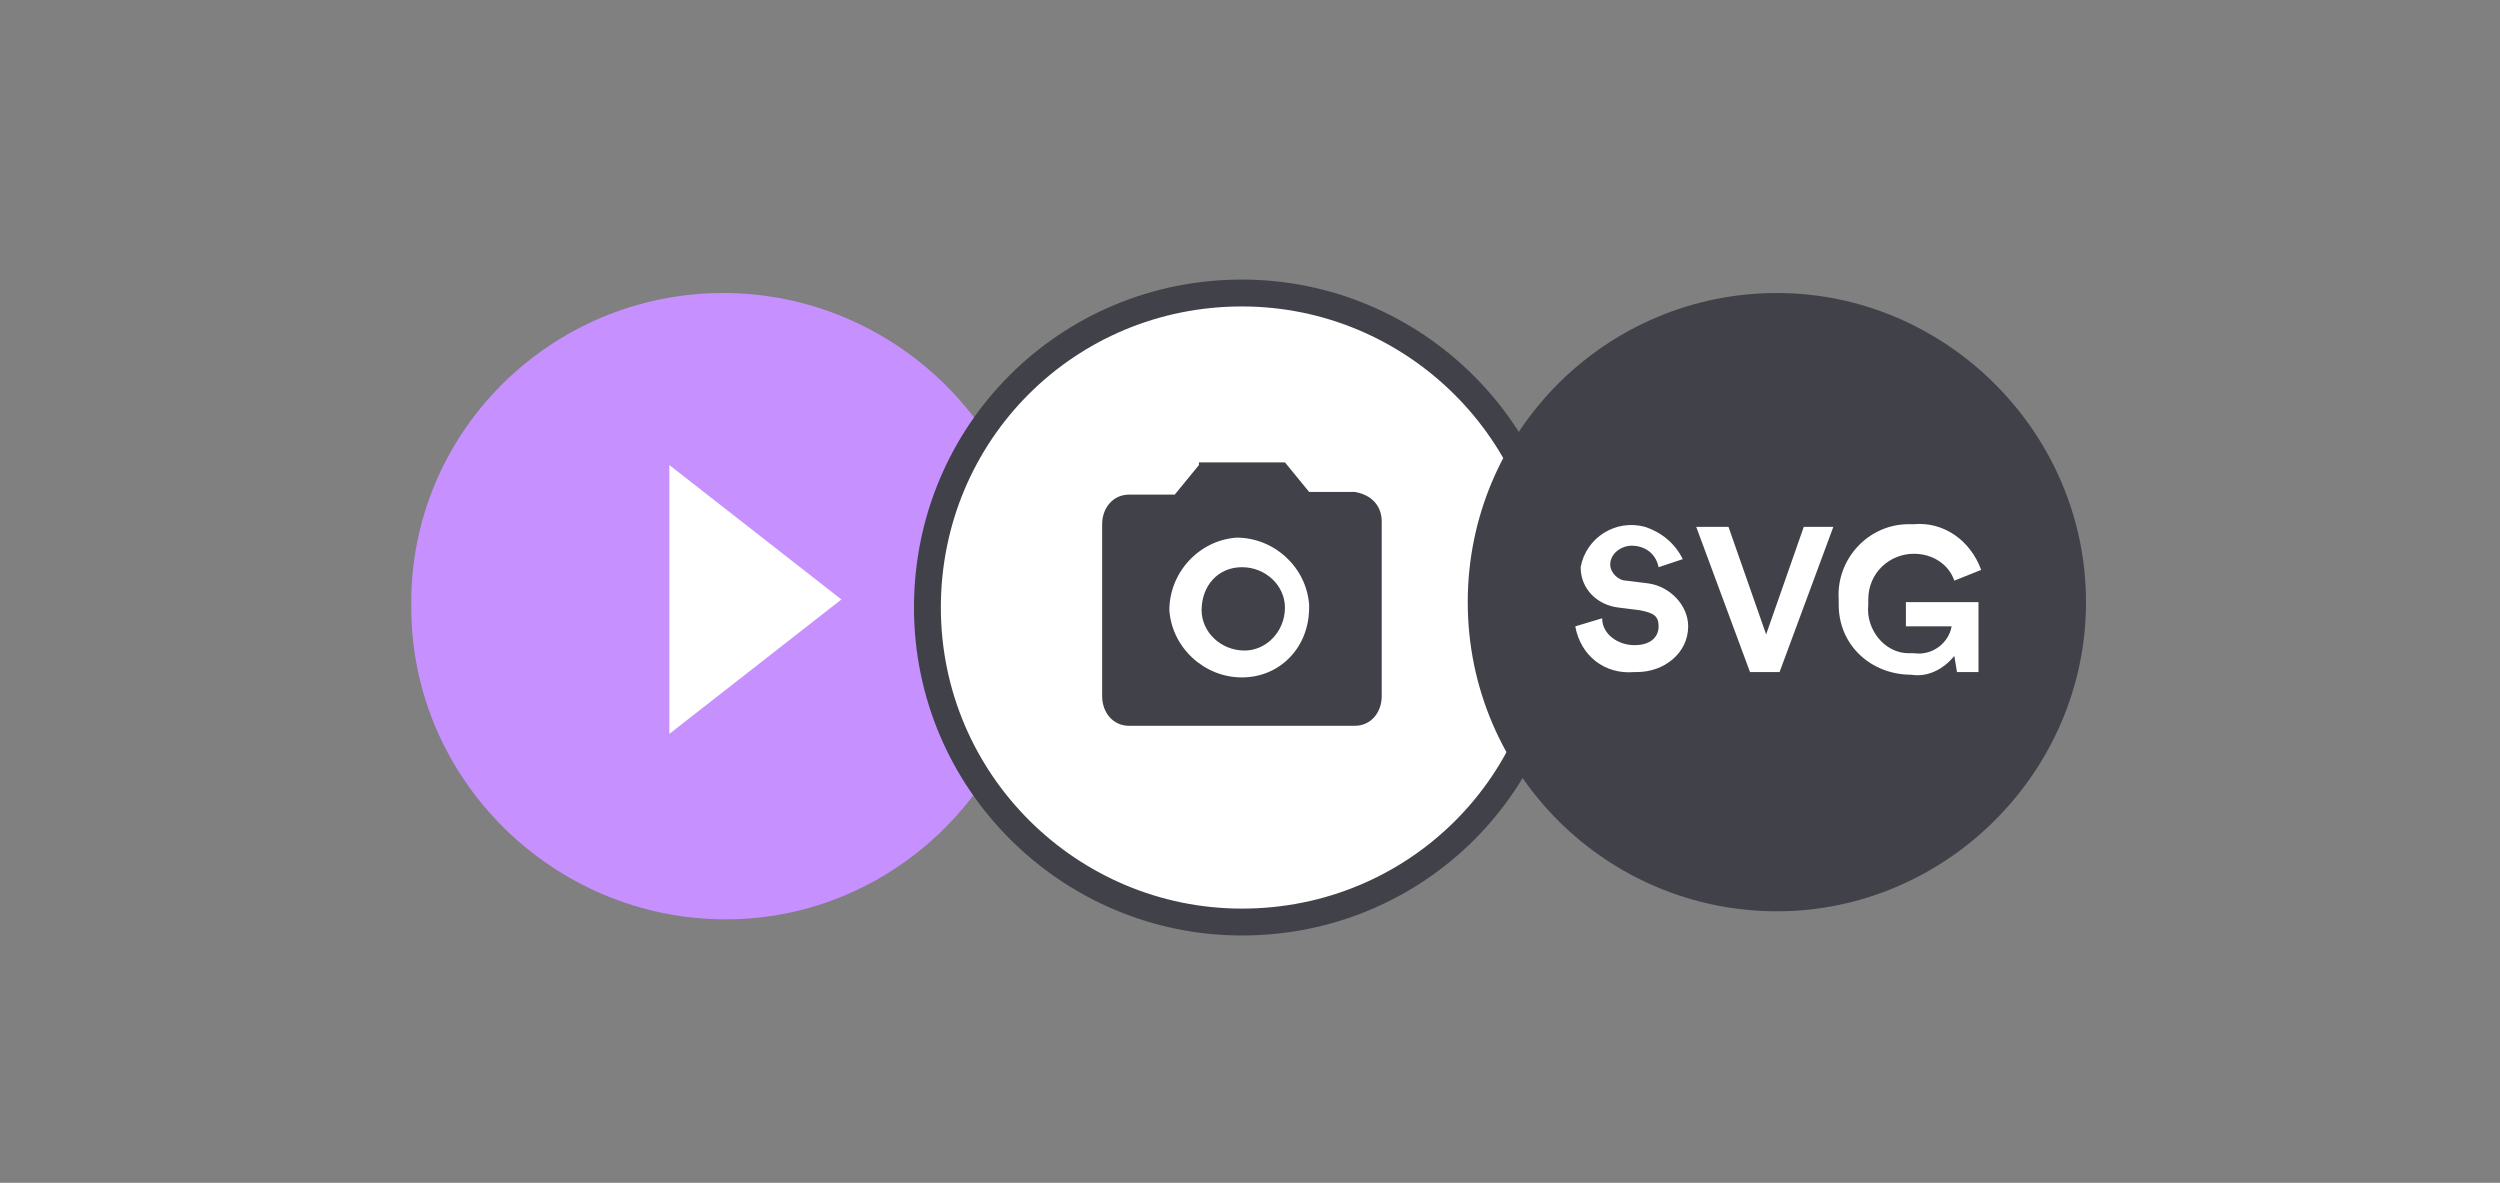
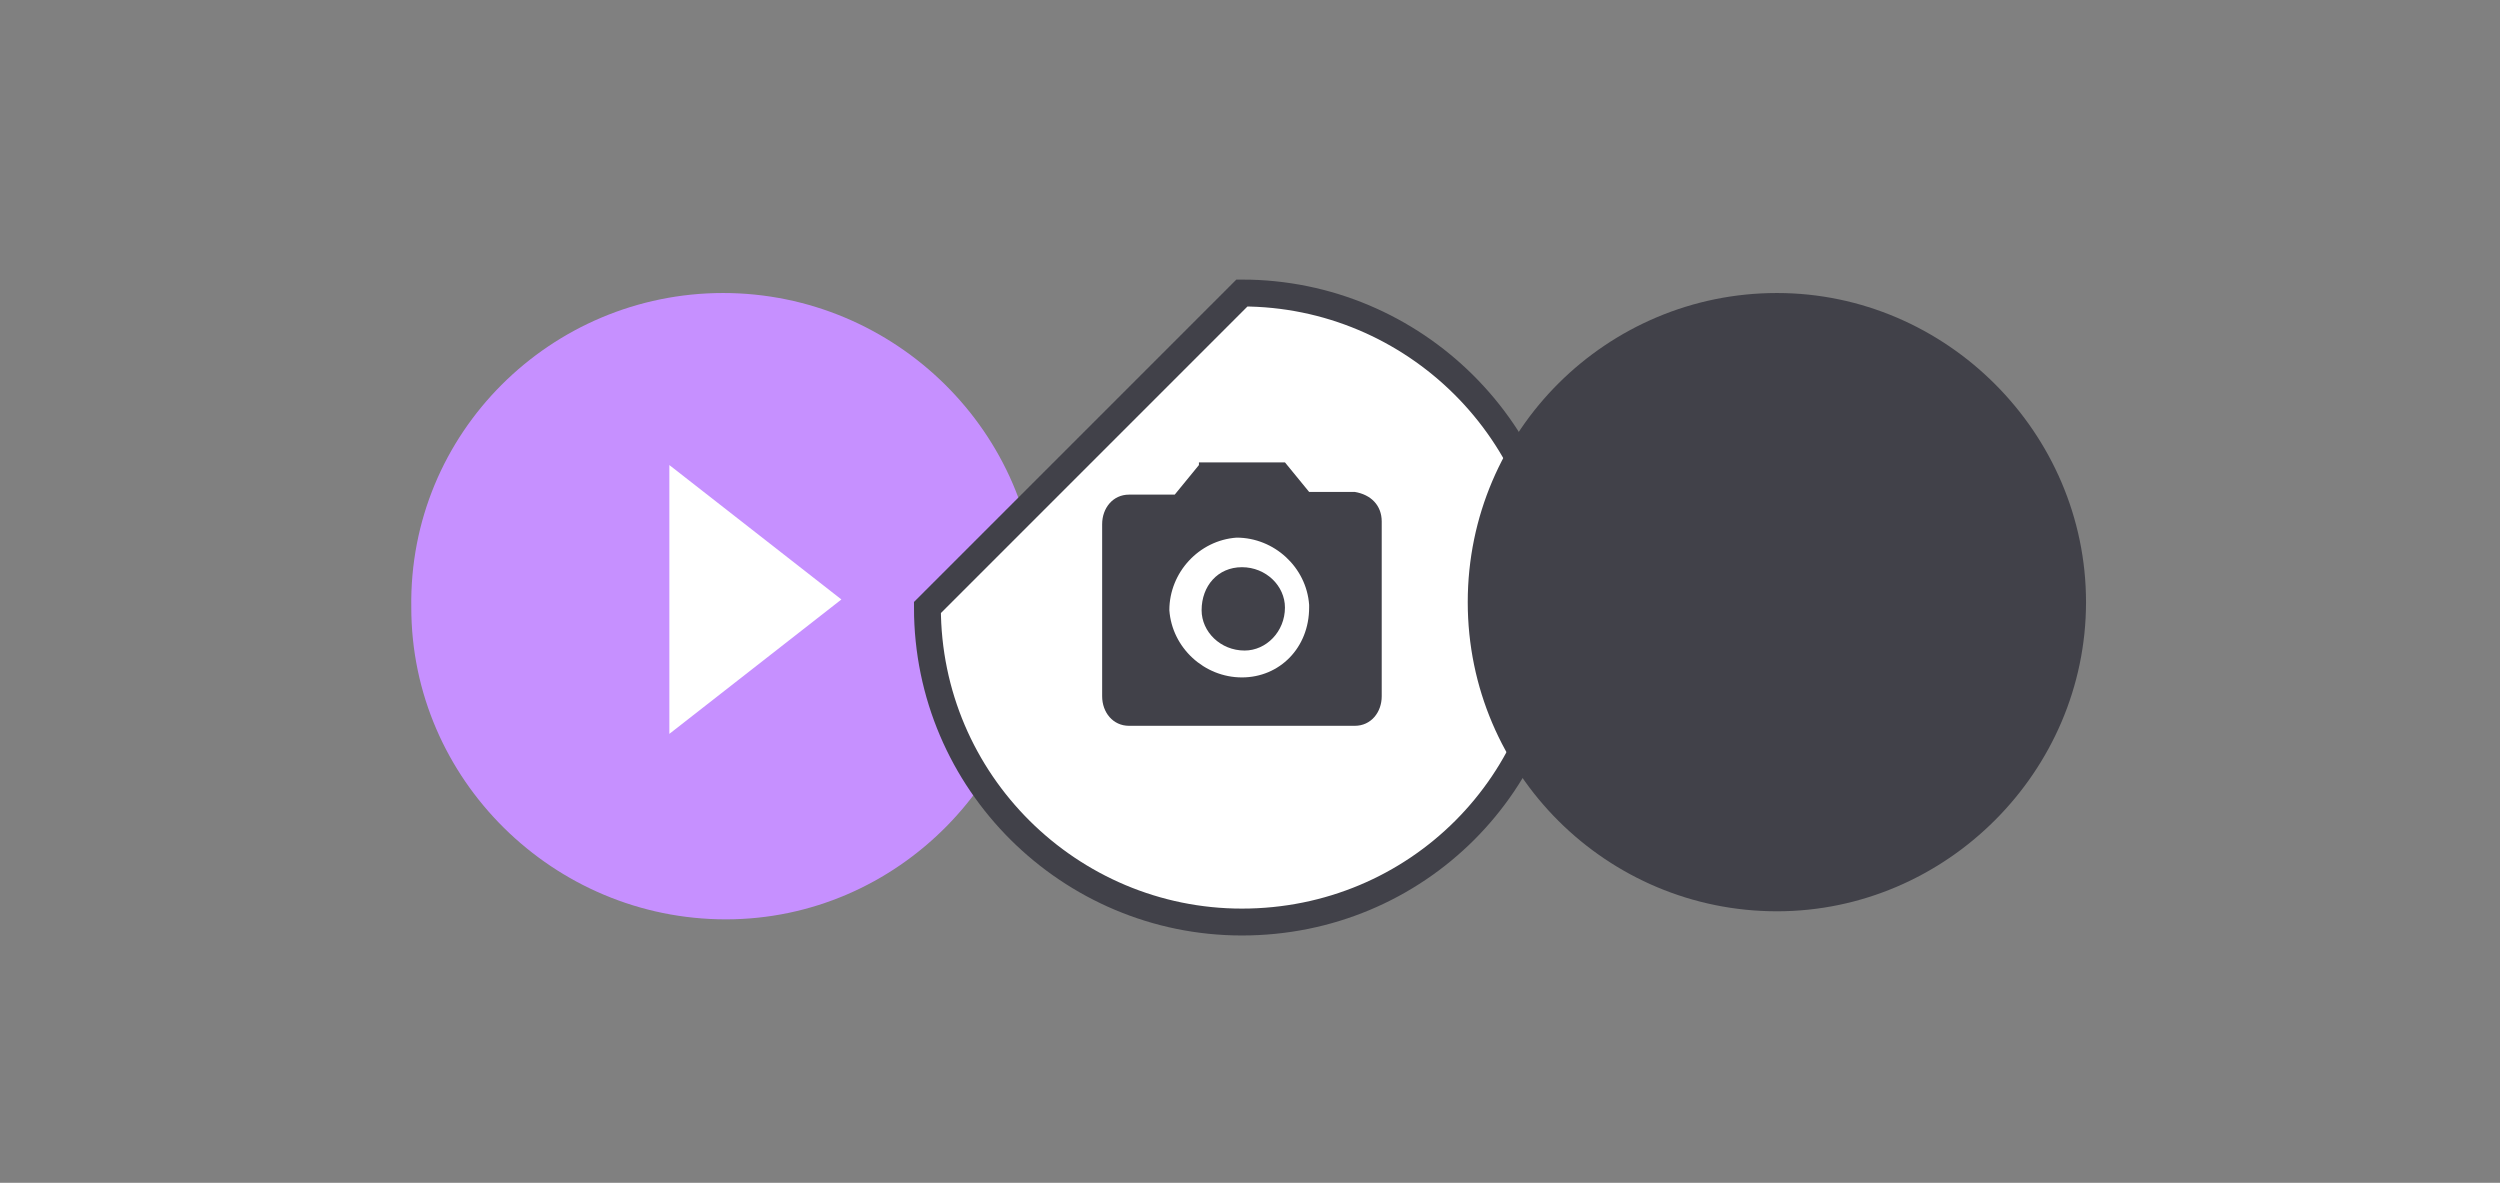
<svg xmlns="http://www.w3.org/2000/svg" version="1.1" id="Layer_1" x="0px" y="0px" viewBox="0 0 93 44" style="enable-background:new 0 0 93 44;" xml:space="preserve">
  <rect x="0" y="0" width="93" height="44" fill="#808080" stroke="none" />
  <style type="text/css">
	.st0{fill:none;}
	.st1{fill:#C690FF;}
	.st2{fill-rule:evenodd;clip-rule:evenodd;fill:#FFFFFF;}
	.st3{fill-rule:evenodd;clip-rule:evenodd;fill:#FFFFFF;stroke:#414149;stroke-miterlimit:10;}
	.st4{fill-rule:evenodd;clip-rule:evenodd;fill:#414149;}
</style>
  <rect x="-0.1" class="st0" width="93" height="43.7" />
  <g id="Page-1">
    <g id="Interactions">
      <g id="Media">
        <g id="Group-8">
          <g id="Group">
            <path id="Fill-44" class="st1" d="M26.9,10.9c6.4,0,11.7,5.2,11.7,11.6S33.4,34.2,27,34.2S15.3,29,15.3,22.6l0,0       C15.2,16.1,20.5,10.9,26.9,10.9L26.9,10.9z" />
            <polygon id="Path" class="st2" points="24.9,17.3 24.9,27.3 31.3,22.3      " />
          </g>
          <g id="Group-7">
            <g id="Group-Copy">
-               <path class="st3" d="M46.2,10.9c6.4,0,11.7,5.2,11.7,11.7s-5.2,11.7-11.7,11.7c-6.4,0-11.7-5.2-11.7-11.7l0,0        C34.5,16.1,39.7,10.9,46.2,10.9L46.2,10.9z" />
+               <path class="st3" d="M46.2,10.9c6.4,0,11.7,5.2,11.7,11.7s-5.2,11.7-11.7,11.7c-6.4,0-11.7-5.2-11.7-11.7l0,0        L46.2,10.9z" />
            </g>
            <g id="Group-19">
              <path id="Fill-4" class="st4" d="M46.2,21.1c0.9,0,1.6,0.7,1.6,1.5c0,0.9-0.7,1.6-1.5,1.6c-0.9,0-1.6-0.7-1.6-1.5l0,0        C44.7,21.8,45.3,21.1,46.2,21.1" />
              <path id="Fill-6" class="st4" d="M46.2,25.2c-1.4,0-2.6-1.1-2.7-2.5c0-1.4,1.1-2.6,2.5-2.7c1.4,0,2.6,1.1,2.7,2.5        c0,0,0,0,0,0.1C48.7,24.1,47.6,25.2,46.2,25.2L46.2,25.2z M44.6,17.3l-0.9,1.1H42c-0.6,0-1,0.5-1,1.1v6.4c0,0.6,0.4,1.1,1,1.1        h8.4c0.6,0,1-0.5,1-1.1v-6.5c0-0.6-0.4-1-1-1.1h-1.7l-0.9-1.1h-3.2V17.3z" />
            </g>
          </g>
          <g id="Group-6">
            <path id="Fill-52" class="st4" d="M54.6,22.4c0-6.4,5.2-11.5,11.5-11.5s11.5,5.2,11.5,11.5s-5.2,11.5-11.5,11.5       S54.6,28.8,54.6,22.4L54.6,22.4" />
-             <path id="SVG" class="st2" d="M62.6,20.8l-0.9,0.3c-0.1-0.5-0.5-0.8-1-0.8c-0.4,0-0.8,0.3-0.8,0.7c0,0.3,0.3,0.6,0.6,0.6       l0.8,0.1c0.8,0.1,1.5,0.8,1.5,1.6c0,1-0.9,1.7-1.9,1.7h-0.1c-1.1,0.1-2-0.6-2.2-1.7l1-0.3c0,0.6,0.6,1,1.2,1l0,0       c0.6,0,0.9-0.3,0.9-0.7s-0.2-0.5-0.7-0.6l-0.8-0.1c-0.8-0.1-1.4-0.7-1.4-1.5c0.2-1.1,1.3-1.8,2.4-1.5       C61.8,19.8,62.3,20.2,62.6,20.8L62.6,20.8z M65.7,23.6l1.4-4h1.1l-2,5.4h-1.1l-2-5.4h1.2L65.7,23.6z M73.6,25h-0.8l-0.1-0.6       c-0.4,0.5-1,0.8-1.6,0.7c-1.5,0-2.7-1.1-2.7-2.6c0-0.1,0-0.1,0-0.2c-0.1-1.5,1.1-2.8,2.6-2.8c0.1,0,0.1,0,0.2,0       c1.1-0.1,2.1,0.6,2.5,1.7l-1,0.4c-0.2-0.6-0.8-1-1.5-1c-0.9,0-1.7,0.7-1.7,1.7c0,0.1,0,0.1,0,0.2c-0.1,0.9,0.6,1.8,1.5,1.8       c0.1,0,0.1,0,0.2,0c0.7,0.1,1.3-0.4,1.4-1h-1.7v-0.9h2.7V25z" />
          </g>
        </g>
      </g>
    </g>
  </g>
</svg>